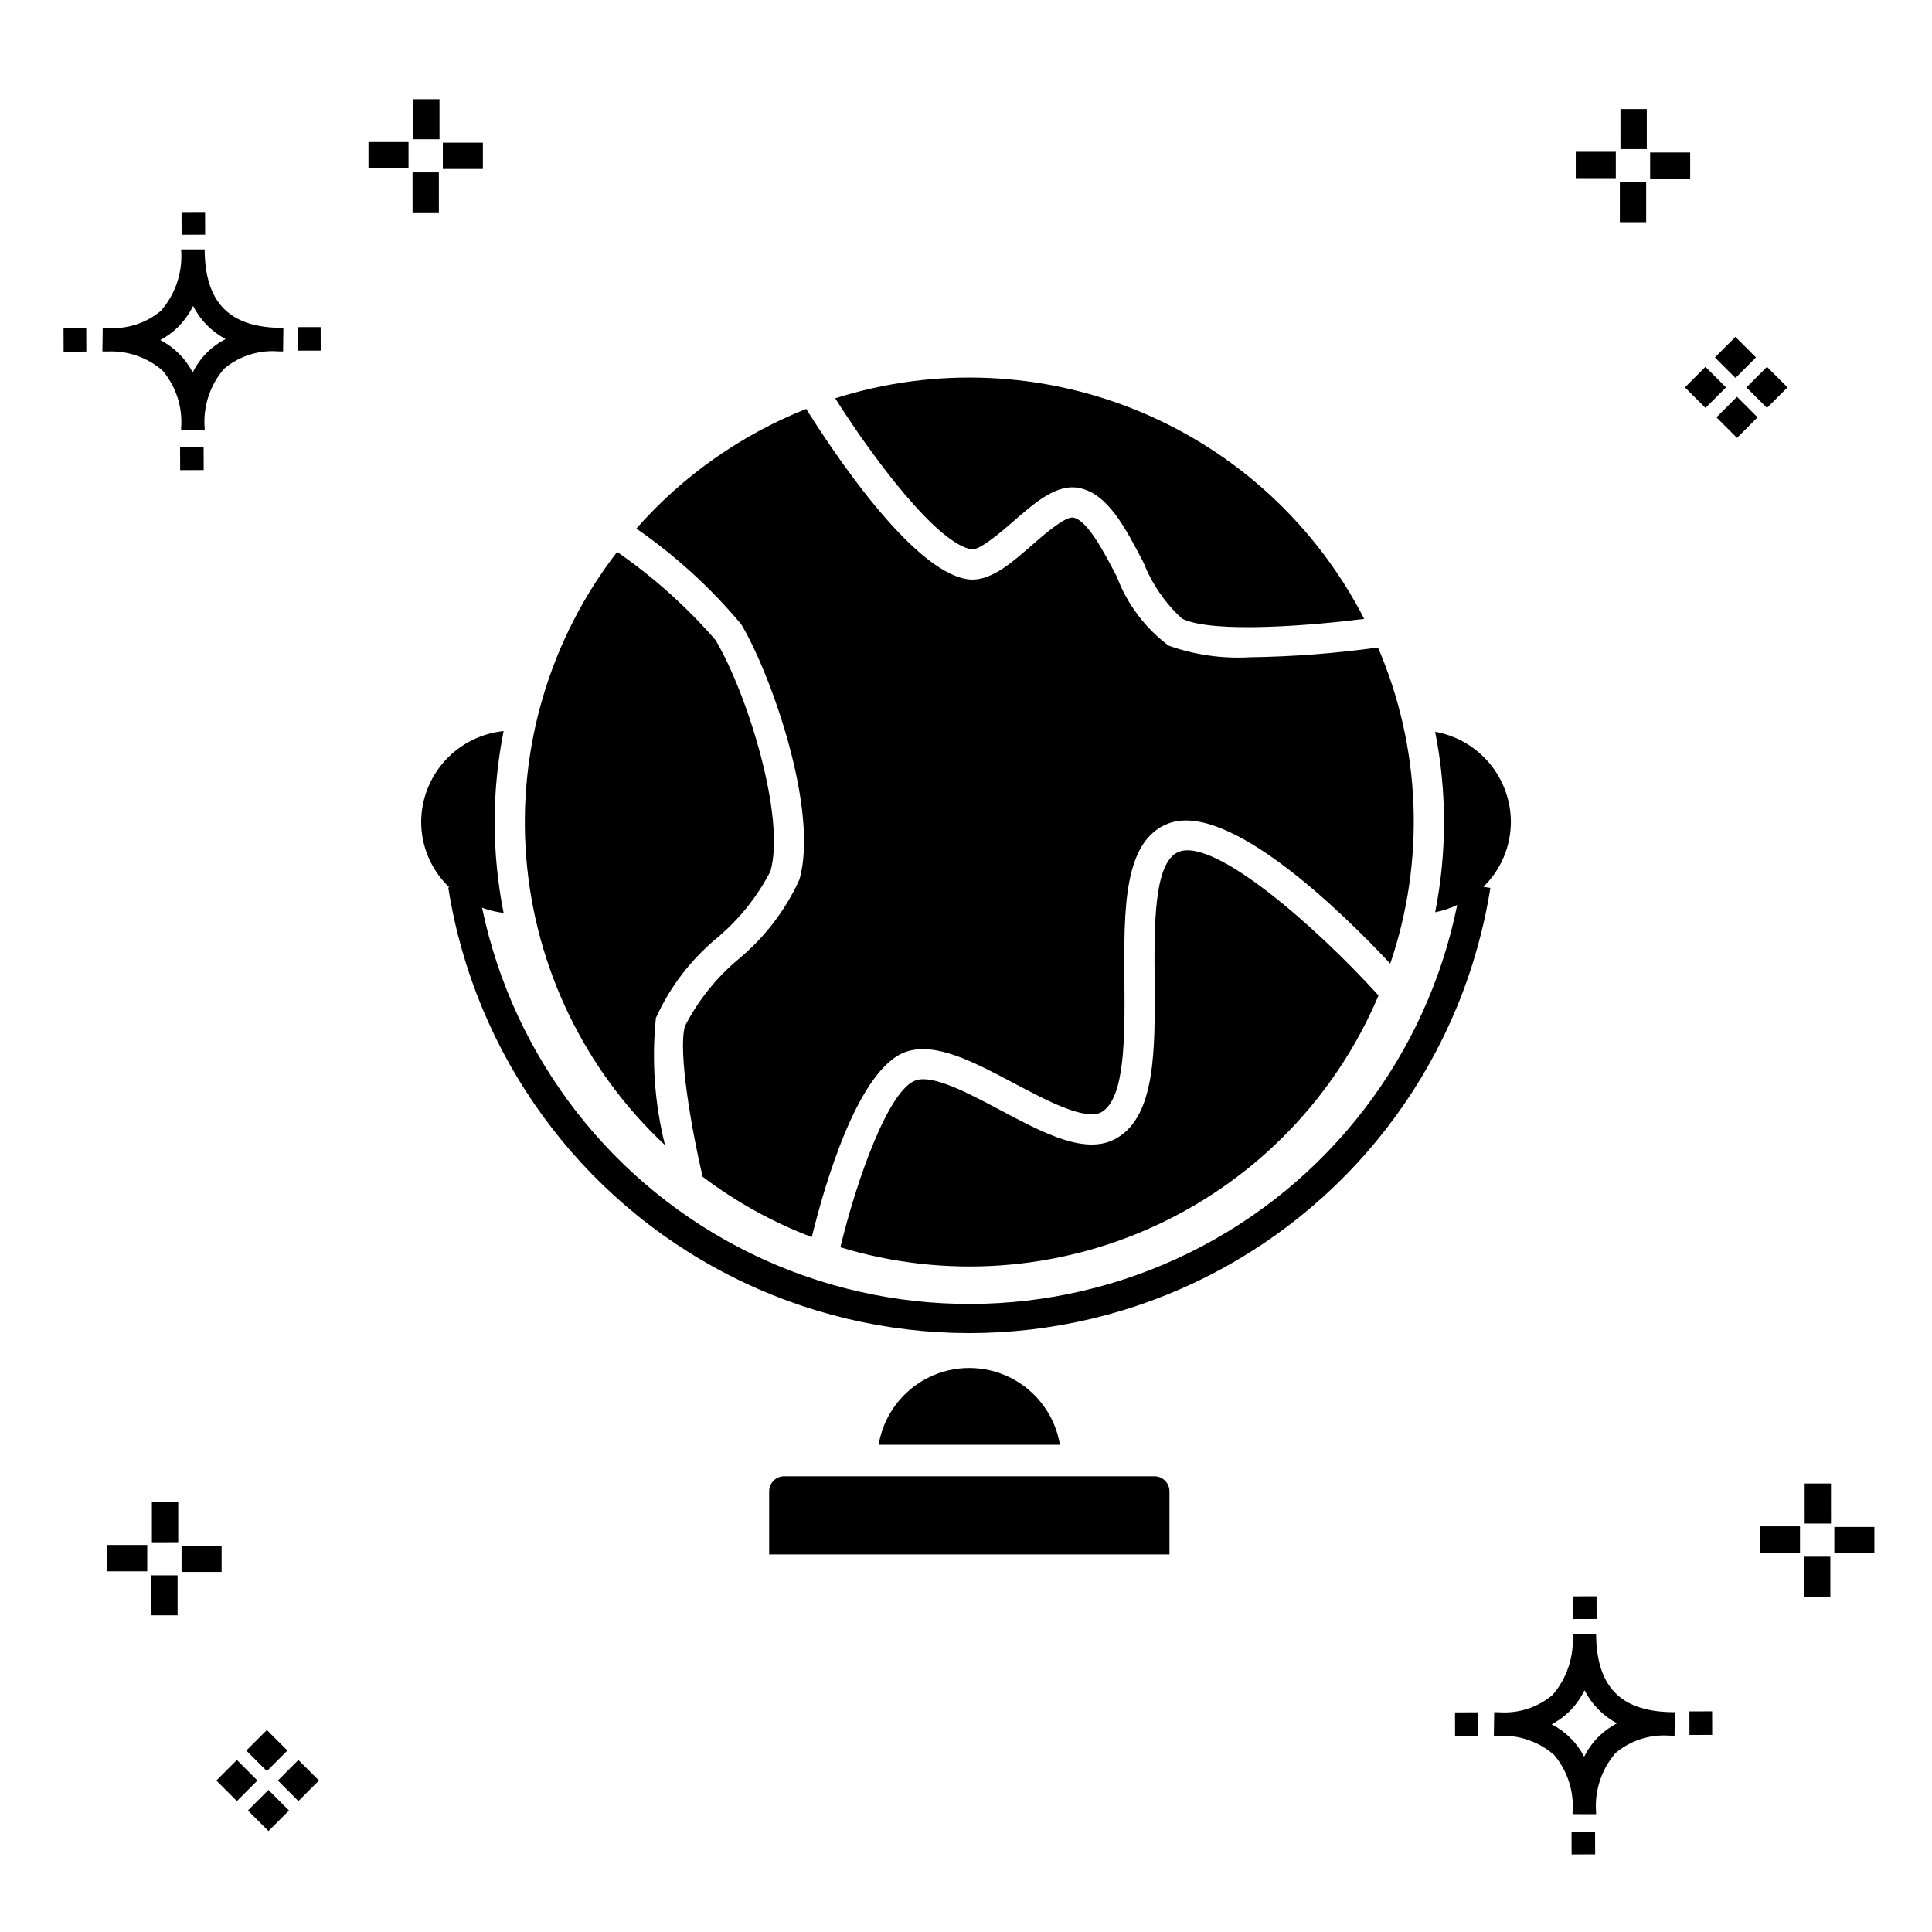
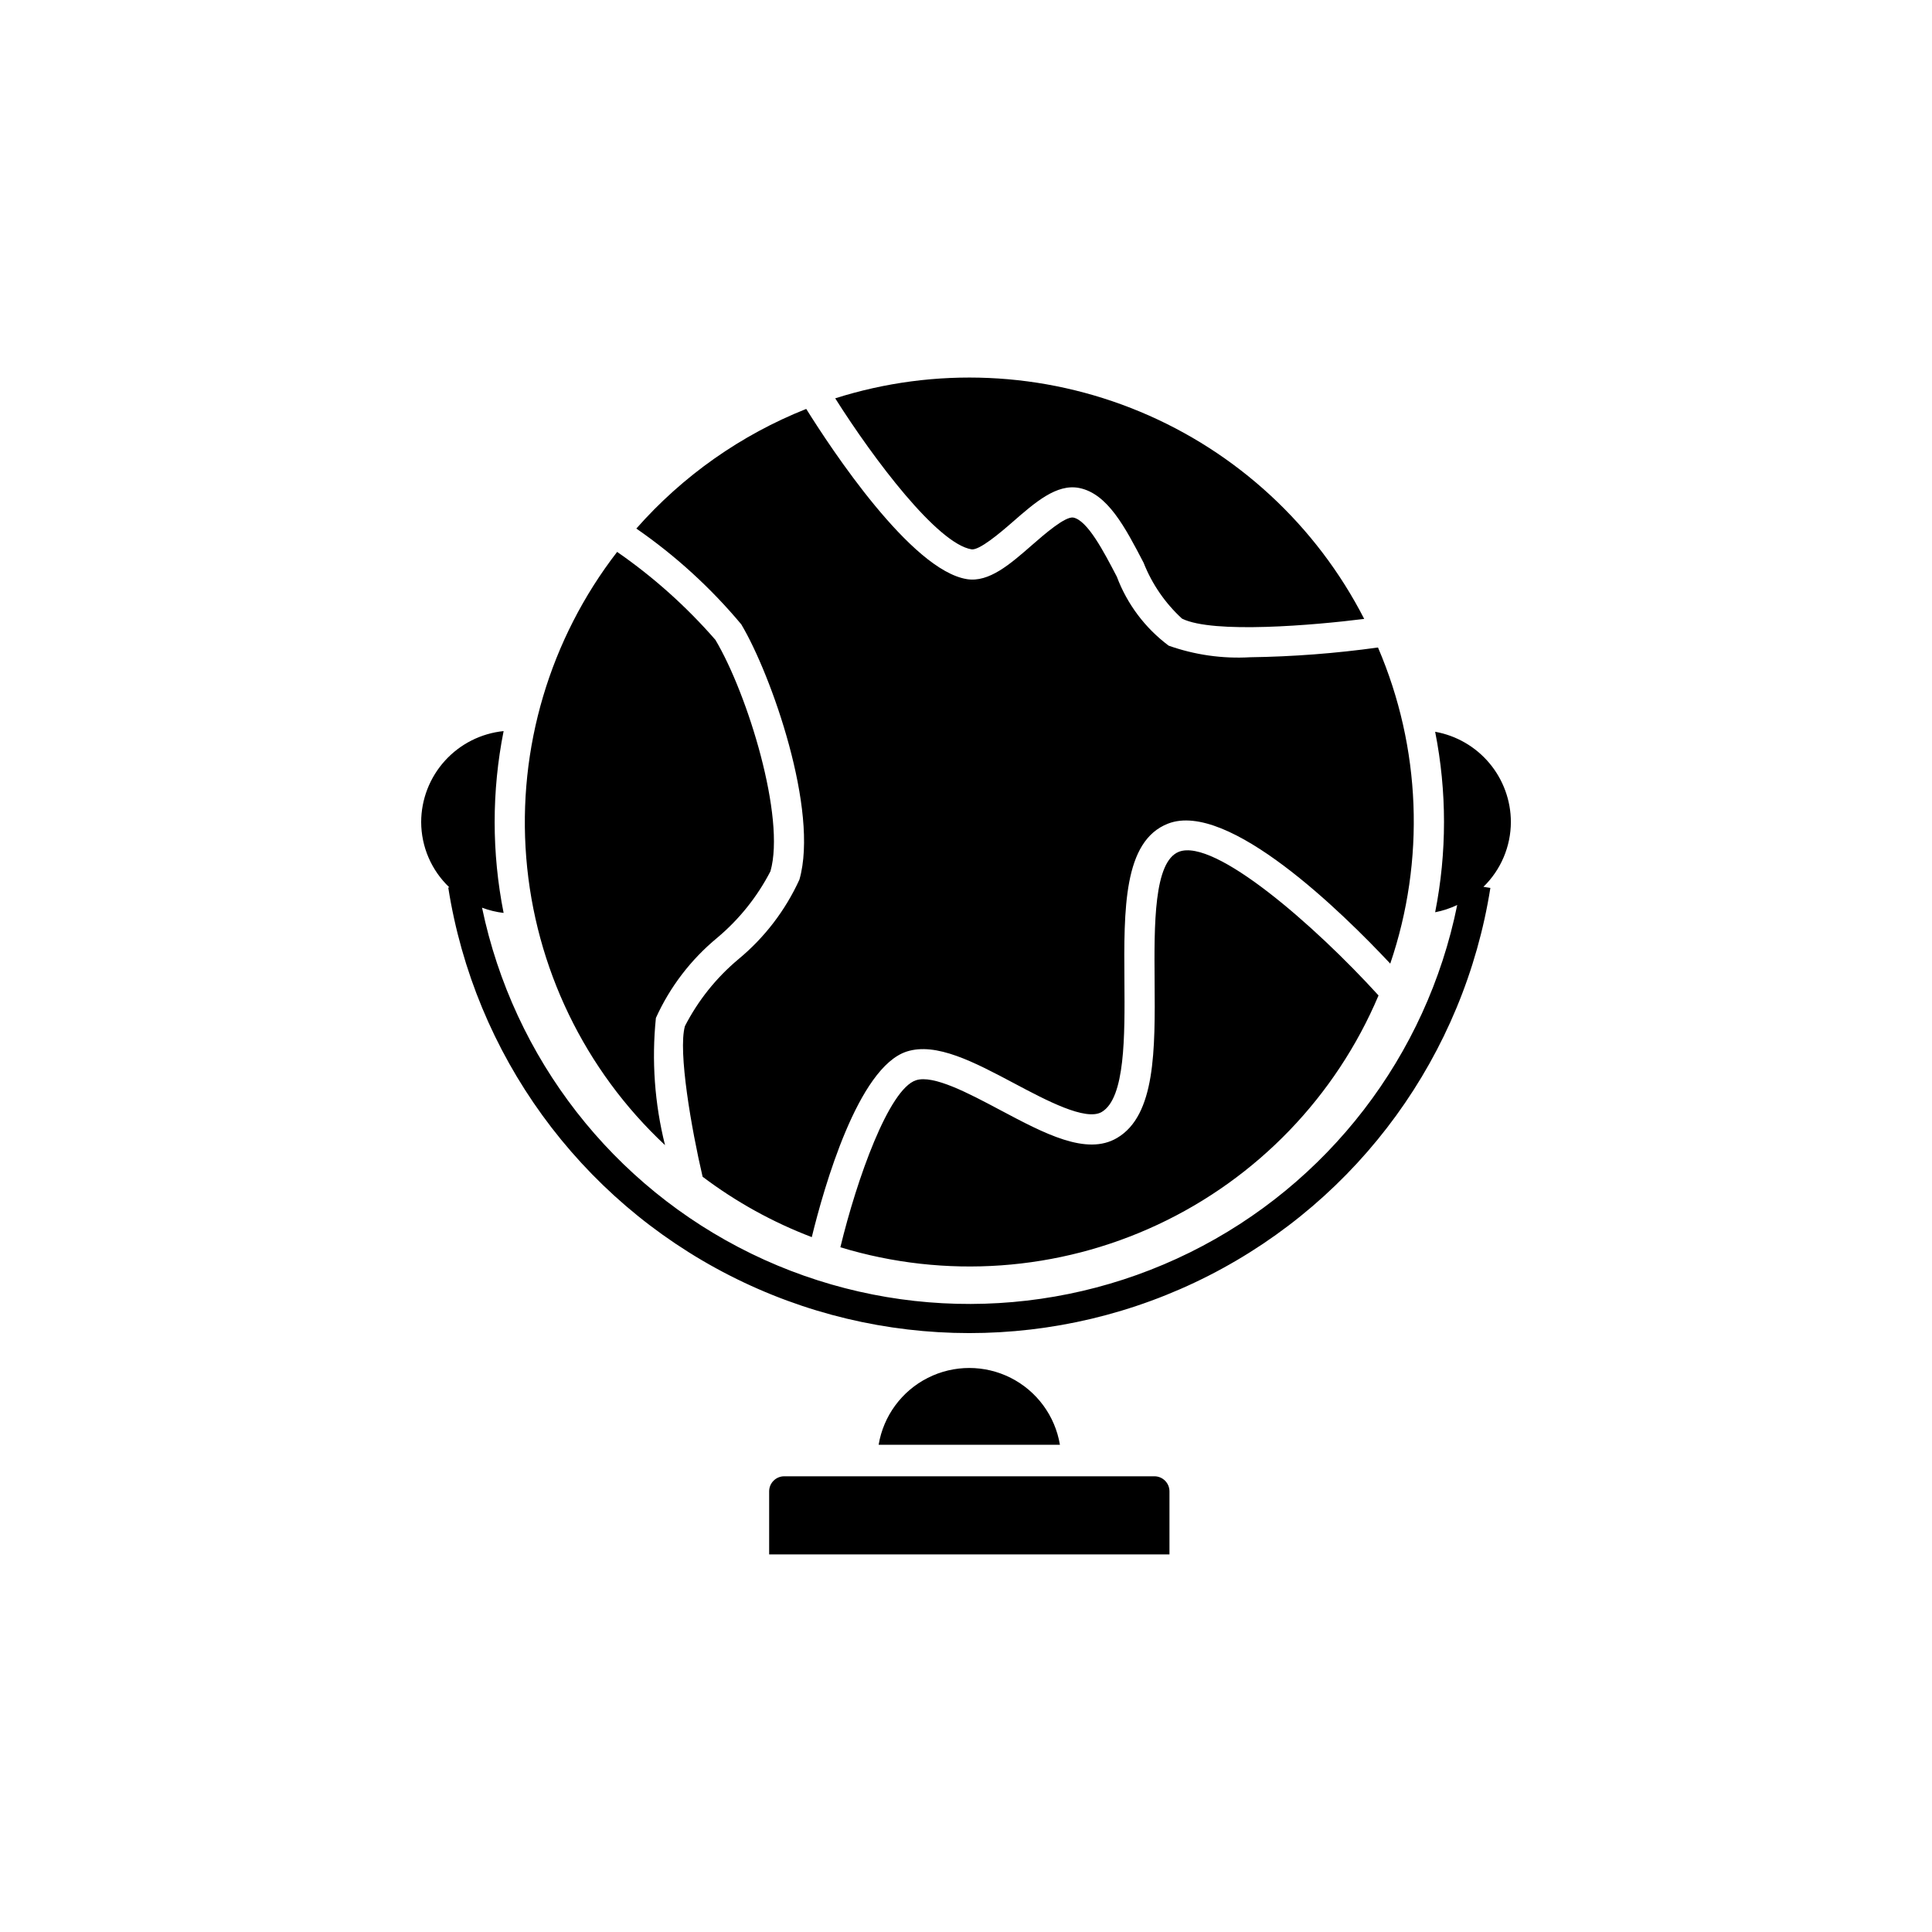
<svg xmlns="http://www.w3.org/2000/svg" fill="#000000" width="800px" height="800px" version="1.1" viewBox="144 144 512 512">
  <g>
-     <path d="m197.96 262.56 0.02 6.016-6.238 0.02-0.02-6.016zm19.738-31.68c0.434 0.023 0.93 0.008 1.402 0.02l-0.082 6.238c-0.449 0.008-0.93-0.004-1.387-0.02v-0.004c-5.172-0.379-10.285 1.277-14.254 4.617-3.746 4.352-5.598 10.023-5.141 15.75v0.449l-6.238-0.016v-0.445c0.434-5.535-1.328-11.02-4.914-15.262-4.047-3.504-9.285-5.316-14.633-5.055h-0.004c-0.434 0-0.867-0.008-1.312-0.02l0.09-6.238c0.441 0 0.879 0.008 1.309 0.02h-0.004c5.129 0.375 10.203-1.266 14.148-4.566 3.879-4.484 5.797-10.34 5.32-16.254l6.238 0.008c0.074 13.766 6.266 20.395 19.461 20.777zm-13.922 2.969h-0.004c-3.703-1.969-6.707-5.031-8.602-8.773-1.043 2.148-2.453 4.098-4.164 5.762-1.352 1.301-2.879 2.406-4.539 3.277 3.691 1.902 6.699 4.902 8.609 8.586 1.004-2.019 2.336-3.856 3.945-5.438 1.41-1.363 3.008-2.516 4.75-3.414zm-42.938-2.898 0.02 6.238 6.016-0.016-0.02-6.238zm68.137-0.273-6.019 0.016 0.02 6.238 6.019-0.016zm-30.609-24.484-0.02-6.016-6.238 0.02 0.02 6.016zm405.96 42.965 5.445 5.445-5.445 5.445-5.445-5.445zm7.941-7.941 5.445 5.445-5.445 5.445-5.445-5.445zm-16.301 0 5.445 5.445-5.445 5.445-5.445-5.445zm7.941-7.941 5.445 5.445-5.441 5.449-5.445-5.445zm-11.992-41.891h-10.613v-6.977h10.613zm-19.707-0.168h-10.613v-6.977h10.613zm8.043 11.668h-6.977v-10.602h6.977zm0.168-19.375h-6.977l-0.004-10.613h6.977zm-308.45 5.273h-10.617v-6.977h10.617zm-19.707-0.168h-10.617v-6.977h10.613zm8.043 11.664h-6.977l-0.004-10.598h6.977zm0.168-19.375h-6.977l-0.004-10.613h6.977zm300 448.52 0.02 6.016 6.238-0.02-0.02-6.016zm25.977-31.699c0.438 0.023 0.93 0.008 1.402 0.02l-0.082 6.238c-0.449 0.008-0.93-0.004-1.387-0.02-5.172-0.379-10.289 1.277-14.254 4.617-3.75 4.352-5.602 10.023-5.144 15.75v0.449l-6.238-0.016v-0.445c0.438-5.539-1.328-11.023-4.91-15.266-4.047-3.504-9.289-5.312-14.633-5.051h-0.004c-0.434 0-0.867-0.008-1.312-0.02l0.09-6.238c0.441 0 0.879 0.008 1.309 0.02h-0.004c5.129 0.371 10.203-1.266 14.145-4.566 3.879-4.484 5.797-10.34 5.32-16.254l6.238 0.008c0.074 13.762 6.266 20.395 19.461 20.773zm-13.922 2.969-0.004 0.004c-3.703-1.969-6.707-5.031-8.602-8.773-1.043 2.148-2.453 4.098-4.168 5.762-1.352 1.301-2.879 2.406-4.539 3.277 3.691 1.902 6.699 4.898 8.609 8.586 1.004-2.019 2.34-3.859 3.945-5.438 1.41-1.363 3.012-2.516 4.754-3.414zm-42.938-2.898 0.02 6.238 6.016-0.016-0.02-6.238zm68.137-0.273-6.019 0.016 0.02 6.238 6.019-0.016zm-30.609-24.48-0.02-6.016-6.238 0.02 0.02 6.016zm73.609-17.414-10.613 0.004v-6.977h10.613zm-19.707-0.164h-10.613v-6.977h10.613zm8.043 11.664h-6.977v-10.598h6.977zm0.168-19.375h-6.977l-0.004-10.613h6.977zm-414.09 70.602 5.445 5.445-5.445 5.445-5.445-5.445zm7.941-7.941 5.445 5.445-5.445 5.445-5.445-5.445zm-16.301 0 5.445 5.445-5.445 5.445-5.445-5.445zm7.941-7.941 5.445 5.445-5.445 5.445-5.445-5.445zm-11.996-41.895h-10.613v-6.973h10.613zm-19.707-0.164h-10.613v-6.977h10.613zm8.043 11.664h-6.977v-10.598h6.977zm0.168-19.375-6.977 0.004v-10.617h6.977z" />
    <path d="m365.34 249.56c26.504-8.41 55.133-7.152 80.801 3.551s46.707 30.156 59.387 54.906c-13.191 1.664-40.035 3.996-48.277-0.07-4.473-4.102-7.957-9.164-10.184-14.809-4.902-9.414-9.527-18.309-17.062-19.816-5.969-1.18-11.664 3.781-17.688 9.043-3.449 3.012-8.73 7.445-10.809 7.223-9.02-1.434-25.883-23.762-36.168-40.027zm-47.52 164.21c3.715-8.215 9.262-15.473 16.215-21.215 5.84-4.887 10.645-10.891 14.141-17.656 4.066-14.203-6.043-46.992-14.586-61.328-7.68-8.82-16.426-16.652-26.043-23.312-17.84 23.078-26.43 51.988-24.082 81.066 2.348 29.074 15.461 56.23 36.773 76.148-2.758-11.008-3.578-22.414-2.418-33.703zm107.07 113.11h-48.043c1.273-7.644 6.109-14.227 13.023-17.727 6.914-3.5 15.082-3.5 21.996 0 6.914 3.5 11.75 10.082 13.023 17.727zm29.031 12.348v16.703h-106.09v-16.703c0-2.207 1.789-3.996 3.996-3.996h98.098c2.207 0 3.996 1.789 3.996 3.996zm83.191-160.21 1.848 0.289h0.004c-6.988 44.227-34.738 82.426-74.633 102.75-39.898 20.32-87.113 20.301-126.99-0.055-39.879-20.352-67.598-58.578-74.551-102.8l0.281-0.043 0.004-0.004c-4.75-4.508-7.445-10.762-7.461-17.312 0.016-6.008 2.262-11.793 6.297-16.242 4.035-4.453 9.574-7.25 15.551-7.856-3.164 15.91-3.164 32.285 0 48.191-1.953-0.23-3.875-0.695-5.715-1.391 8.324 39.961 34.676 73.816 71.371 91.695 36.695 17.875 79.602 17.754 116.2-0.324 36.594-18.082 62.758-52.082 70.859-92.09-1.859 0.891-3.824 1.539-5.848 1.93 3.129-15.789 3.129-32.039 0-47.832 5.617 1.004 10.707 3.949 14.375 8.32 3.668 4.371 5.684 9.891 5.695 15.598-0.02 6.473-2.644 12.668-7.281 17.18zm-87.129 24.938c-0.113-14.824-0.238-31.625 6.449-34.234 9.453-3.648 35.969 19.48 52.891 38.078h0.004c-11.328 26.781-32.168 48.418-58.504 60.738-26.336 12.324-56.301 14.461-84.117 6 4.371-18.098 12.855-41.922 20.039-44.258 4.609-1.52 14.02 3.484 22.312 7.891 11.766 6.254 22.875 12.168 30.953 7.41 10.242-6.008 10.113-23.312 9.973-41.625zm-137.35-119.88c12.301-13.969 27.73-24.836 45.027-31.707 6.617 10.594 27.801 42.758 42.586 45.109 5.848 0.93 11.43-3.941 17.328-9.098 3.269-2.859 8.695-7.559 10.855-7.223 3.781 0.758 8.082 9.023 11.539 15.668v-0.004c2.734 7.281 7.504 13.629 13.738 18.285 6.914 2.453 14.25 3.496 21.57 3.074 11.348-0.16 22.672-1.023 33.906-2.586 11.41 26.562 12.566 56.41 3.25 83.777-12.672-13.523-42.992-43.309-58.906-37.094-11.824 4.613-11.688 22.648-11.543 41.742 0.109 14.531 0.234 31-6.019 34.672-4.238 2.477-14.727-3.098-23.156-7.574-10.641-5.652-20.707-10.973-28.539-8.438-12.859 4.191-21.863 35.793-25.137 49.176l-0.004-0.004c-10.352-3.945-20.09-9.332-28.93-16-2.941-12.594-6.559-33.25-4.684-39.922 3.492-6.797 8.309-12.82 14.172-17.723 6.918-5.723 12.449-12.938 16.172-21.109 5.223-18.254-7.434-54.25-15.402-67.621v-0.004c-8.09-9.68-17.449-18.223-27.824-25.398z" />
  </g>
</svg>